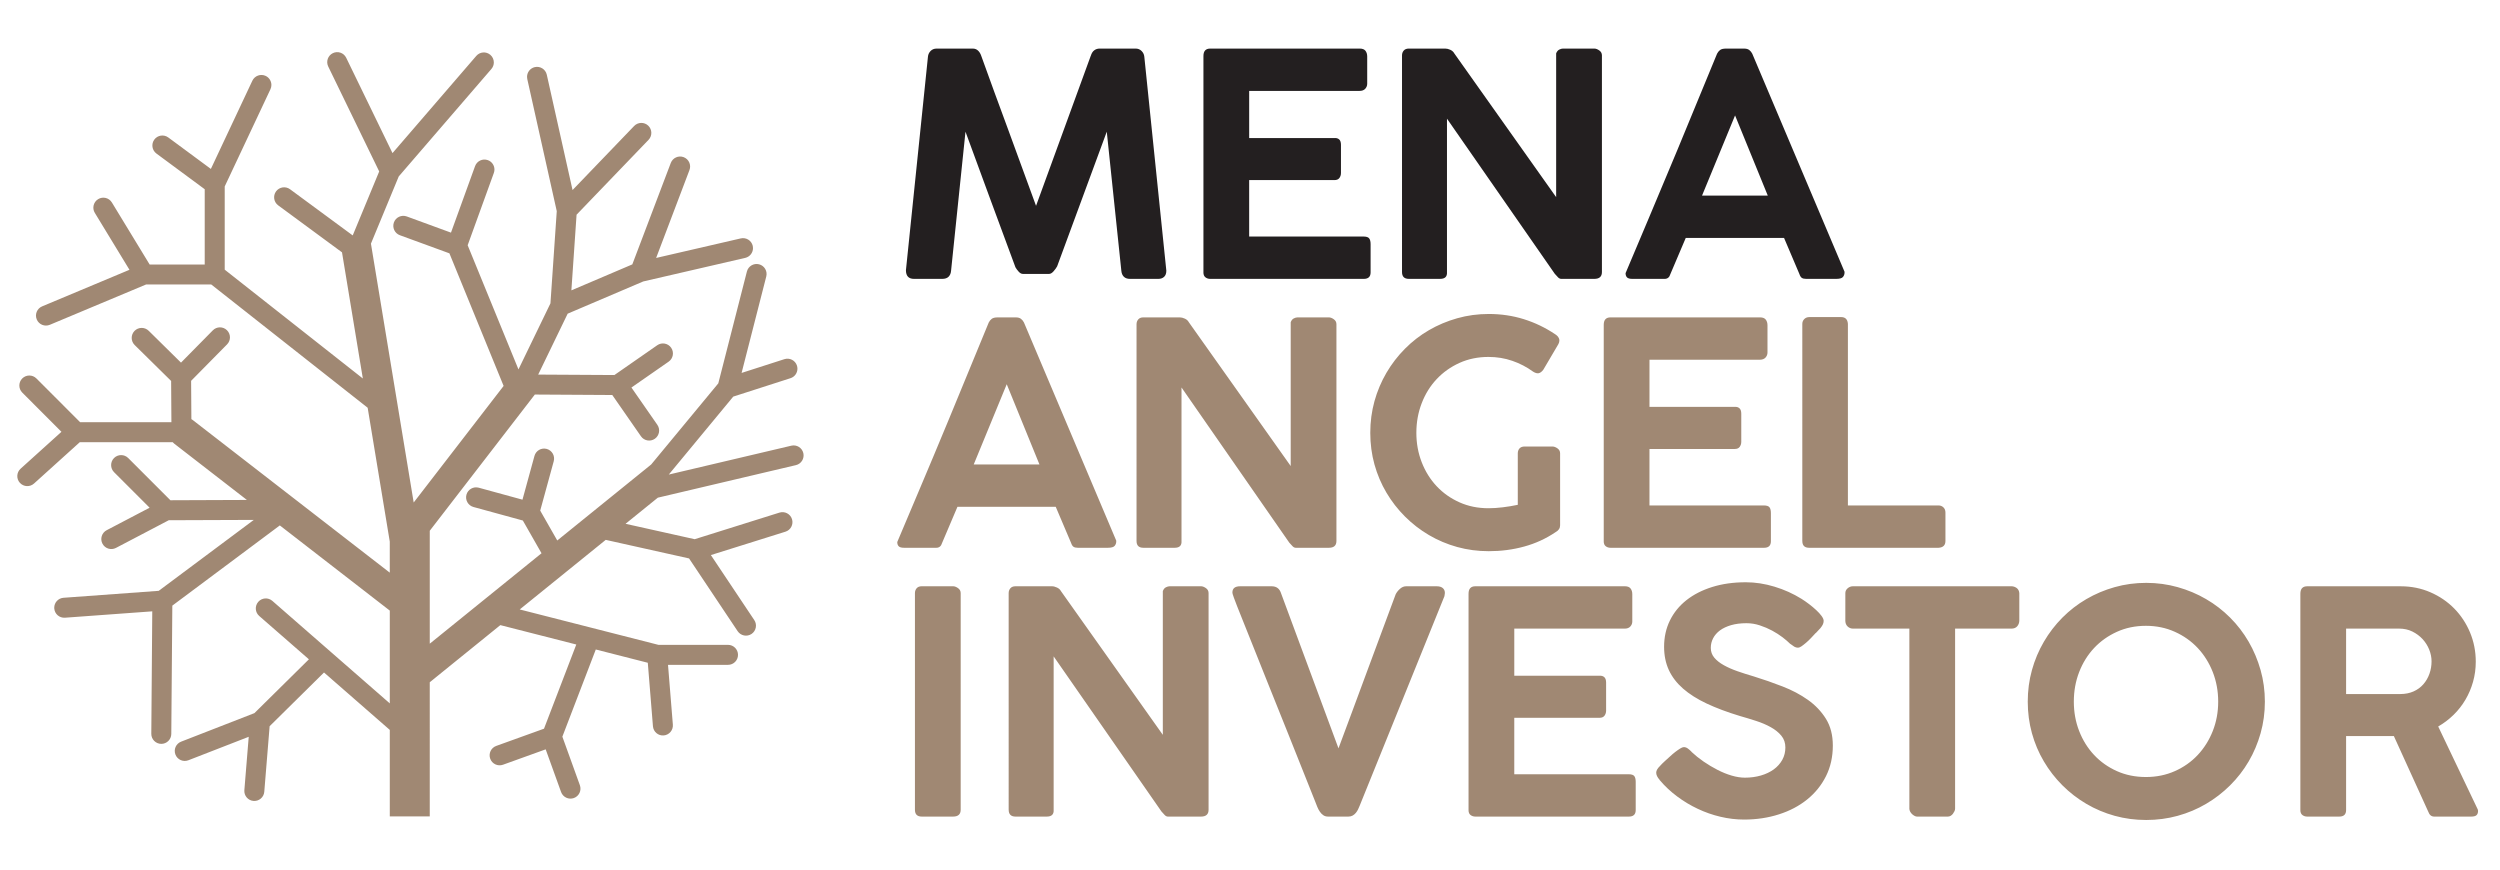
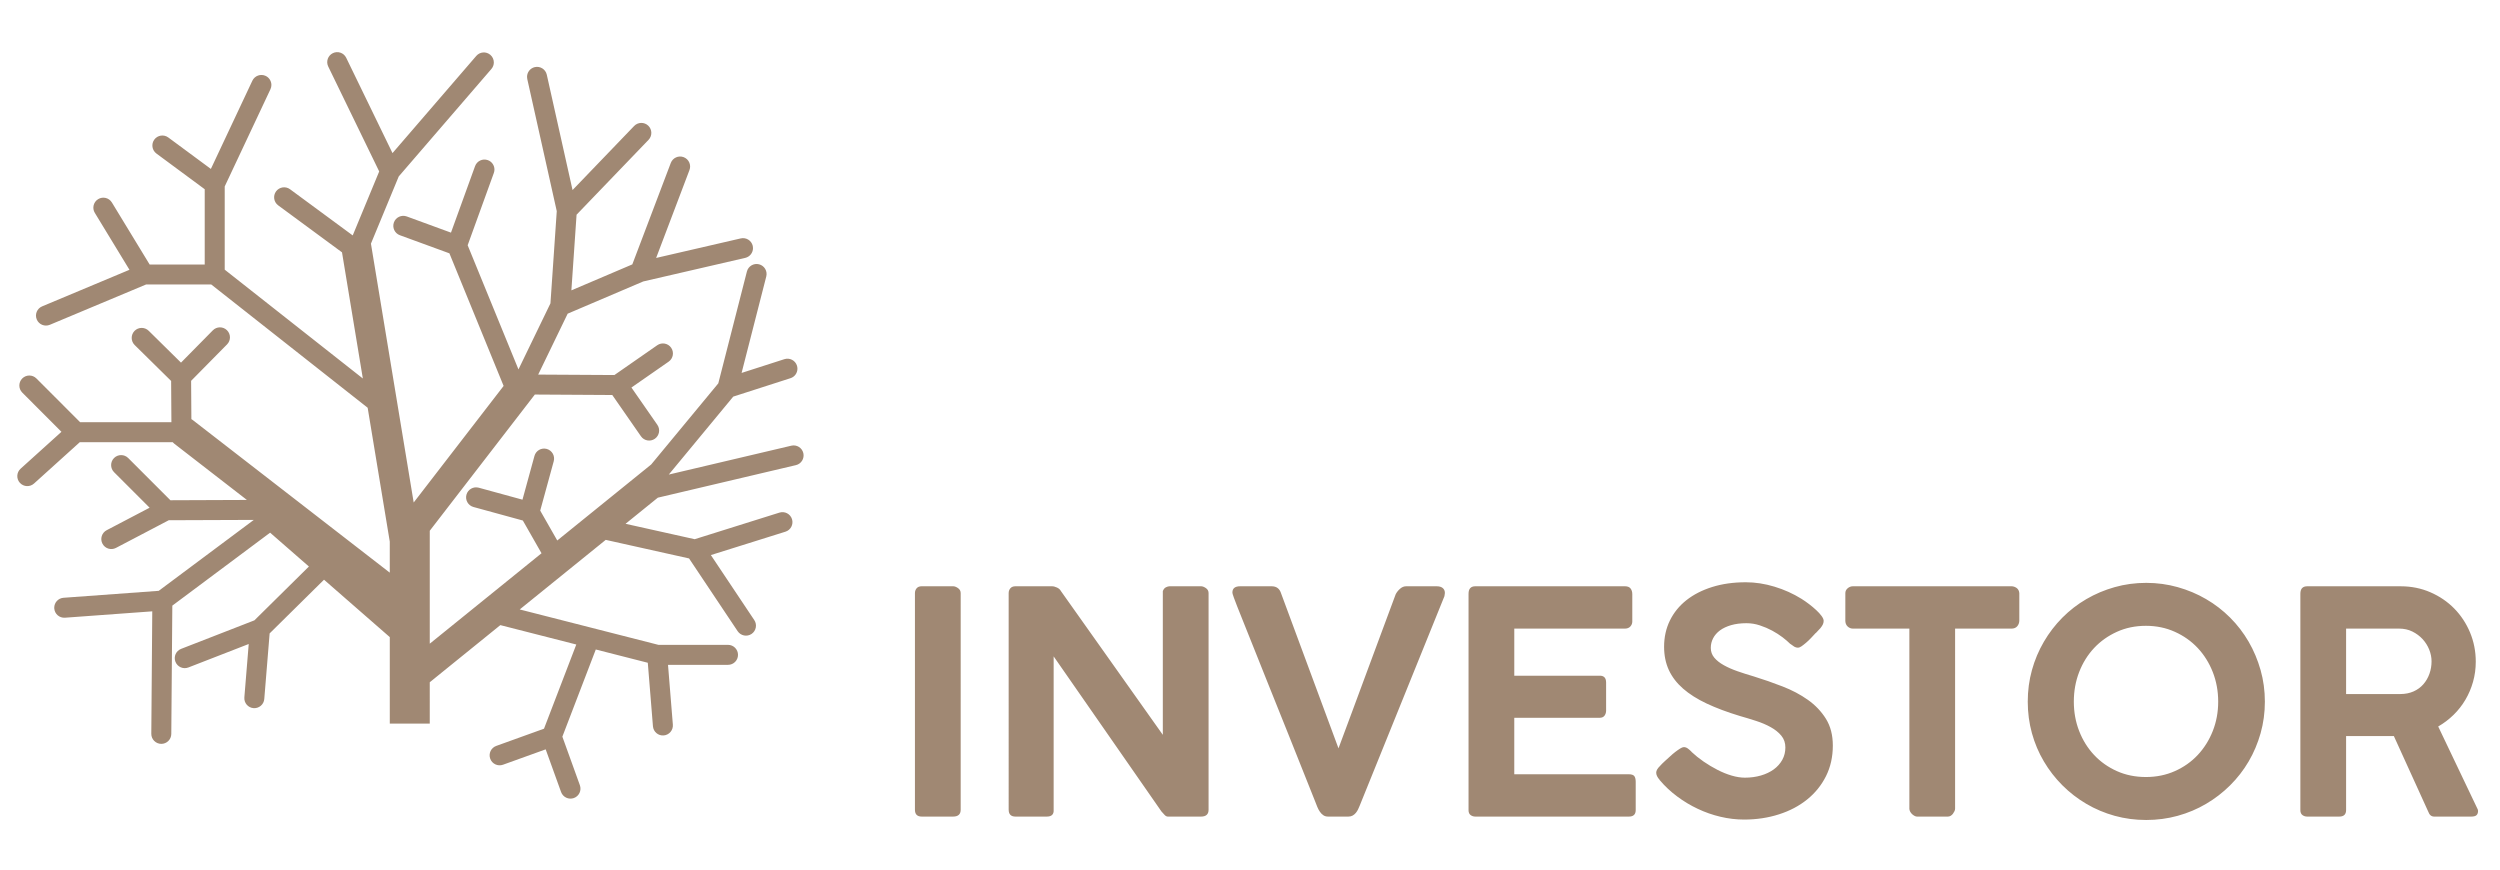
<svg xmlns="http://www.w3.org/2000/svg" xmlns:xlink="http://www.w3.org/1999/xlink" version="1.1" id="Layer_1" x="0px" y="0px" width="230px" height="80px" viewBox="0 0 230 80" enable-background="new 0 0 230 80" xml:space="preserve">
  <g>
    <defs>
      <rect id="SVGID_1_" x="-19.902" y="-15.632" width="269.236" height="112.12" />
    </defs>
    <clipPath id="SVGID_2_">
      <use xlink:href="#SVGID_1_" overflow="visible" />
    </clipPath>
-     <path clip-path="url(#SVGID_2_)" fill="#A08873" d="M53.019,59.295l-2.971,7.745l-4.395,1.585   c-0.477,0.171-0.726,0.697-0.553,1.175c0.171,0.479,0.7,0.727,1.177,0.555l3.926-1.415l1.416,3.925   c0.172,0.478,0.699,0.728,1.177,0.555c0.478-0.172,0.725-0.699,0.554-1.177l-1.612-4.47l3.075-8.02   c2.377,0.606,4.365,1.114,4.784,1.221c0.086,1.06,0.474,5.843,0.474,5.843c0.041,0.507,0.483,0.885,0.99,0.843   c0.505-0.041,0.883-0.486,0.842-0.991l-0.446-5.504h5.522c0.507,0,0.918-0.41,0.918-0.919c0-0.506-0.411-0.92-0.918-0.92h-6.402   l-12.763-3.257l7.912-6.402c2.172,0.483,7.15,1.593,7.667,1.709c0.374,0.56,4.472,6.695,4.472,6.695   c0.282,0.421,0.854,0.535,1.275,0.253c0.422-0.281,0.536-0.853,0.254-1.275l-3.995-5.983l6.864-2.152   c0.484-0.151,0.753-0.668,0.601-1.152c-0.152-0.484-0.668-0.754-1.152-0.603l-7.8,2.447l-6.362-1.417l2.97-2.403l12.703-2.994   c0.495-0.115,0.8-0.61,0.684-1.106c-0.117-0.493-0.611-0.801-1.105-0.683c0,0-7.786,1.836-11.274,2.657   c2.053-2.479,5.678-6.864,5.931-7.172c0.465-0.148,5.267-1.694,5.267-1.694c0.391-0.125,0.638-0.486,0.638-0.874   c0-0.094-0.015-0.19-0.044-0.283c-0.155-0.483-0.674-0.749-1.157-0.593l-3.937,1.266l2.271-8.876   c0.125-0.491-0.17-0.992-0.663-1.118c-0.492-0.126-0.994,0.171-1.119,0.663l-2.631,10.289l-6.175,7.465l-8.641,6.992l-1.568-2.749   l1.244-4.544c0.134-0.491-0.155-0.996-0.645-1.131c-0.489-0.134-0.995,0.154-1.129,0.646l-1.102,4.023l-4.026-1.102   c-0.49-0.132-0.995,0.154-1.13,0.646c-0.132,0.489,0.156,0.995,0.646,1.129l4.544,1.244l1.718,3.012l-10.282,8.32V48.83   l9.667-12.532l7.125,0.043l2.637,3.796c0.289,0.418,0.863,0.52,1.279,0.23c0.417-0.292,0.52-0.866,0.23-1.283l-2.384-3.431   l3.425-2.382c0.416-0.291,0.519-0.863,0.229-1.28c-0.29-0.417-0.863-0.52-1.28-0.229l-3.94,2.741l-7.012-0.041   c1.003-2.073,2.527-5.225,2.712-5.604c0.574-0.246,6.814-2.905,6.955-2.965c0.155-0.035,9.384-2.169,9.384-2.169   c0.424-0.099,0.711-0.477,0.711-0.895c0-0.069-0.007-0.139-0.022-0.208c-0.115-0.495-0.608-0.803-1.104-0.688l-7.785,1.798   l3.067-8.087c0.181-0.474-0.059-1.005-0.534-1.186c-0.474-0.18-1.005,0.06-1.185,0.534l-3.539,9.331l-5.606,2.389l0.477-6.96   l6.623-6.889c0.352-0.366,0.34-0.948-0.026-1.3c-0.366-0.352-0.947-0.34-1.3,0.026l-5.667,5.895L50.304,6.87   c-0.111-0.496-0.603-0.807-1.098-0.697c-0.428,0.096-0.718,0.476-0.718,0.896c0,0.066,0.007,0.134,0.021,0.201   c0,0,2.657,11.902,2.713,12.156c-0.015,0.237-0.497,7.279-0.58,8.481l-2.943,6.08c-1.287-3.146-4.469-10.928-4.674-11.424   c0.22-0.604,2.409-6.652,2.409-6.652c0.037-0.104,0.056-0.208,0.056-0.314c0-0.375-0.233-0.729-0.607-0.863   c-0.477-0.174-1.004,0.075-1.177,0.551l-2.216,6.118l-4.07-1.49c-0.477-0.174-1.006,0.072-1.18,0.548   c-0.174,0.478,0.072,1.007,0.549,1.18l4.556,1.666l4.987,12.199c-1.766,2.289-6.197,8.036-8.273,10.725   c-0.792-4.802-3.827-23.174-3.933-23.815c0.994-2.402,2.485-6.008,2.558-6.183c0.189-0.22,8.525-9.888,8.525-9.888   c0.149-0.173,0.223-0.387,0.223-0.6c0-0.258-0.108-0.515-0.319-0.697c-0.386-0.332-0.965-0.288-1.296,0.097l-7.708,8.941   l-4.259-8.77c-0.221-0.457-0.771-0.648-1.228-0.426s-0.648,0.772-0.426,1.229l4.689,9.655c-0.532,1.283-1.914,4.622-2.436,5.885   c-1.396-1.029-5.767-4.248-5.767-4.248c-0.408-0.301-0.984-0.212-1.286,0.195c-0.3,0.409-0.213,0.986,0.195,1.286l5.872,4.324   l1.917,11.606c-4.283-3.374-12.219-9.627-12.707-10.012v-7.658c0.168-0.357,4.208-8.944,4.208-8.944   c0.059-0.127,0.087-0.26,0.087-0.39c0-0.345-0.196-0.678-0.528-0.834c-0.459-0.216-1.007-0.017-1.224,0.441l-3.817,8.117   l-3.917-2.894c-0.408-0.302-0.984-0.215-1.285,0.192c-0.302,0.409-0.215,0.984,0.192,1.285l4.444,3.285v6.926h-5.067   c-0.462-0.761-3.474-5.707-3.474-5.707c-0.264-0.435-0.83-0.573-1.263-0.308c-0.434,0.264-0.572,0.831-0.308,1.262l3.188,5.238   l-8.036,3.366c-0.469,0.196-0.689,0.736-0.493,1.202c0.196,0.469,0.735,0.689,1.203,0.493l8.851-3.708h6.001l14.389,11.34   l2.034,12.316v2.854L17.708,38.624c-0.031-0.025-0.066-0.042-0.101-0.063l-0.024-3.525l3.309-3.354   c0.356-0.361,0.352-0.944-0.01-1.3c-0.361-0.357-0.944-0.354-1.3,0.008l-2.93,2.972l-2.972-2.93   c-0.361-0.356-0.943-0.353-1.3,0.008c-0.356,0.362-0.352,0.944,0.008,1.301l3.356,3.307c0.006,0.835,0.02,2.826,0.026,3.793H7.369   c-0.474-0.476-4.02-4.024-4.02-4.024c-0.359-0.359-0.941-0.359-1.3,0s-0.359,0.942,0,1.302l3.604,3.608L1.895,43.12   c-0.377,0.34-0.408,0.923-0.066,1.299c0.34,0.377,0.921,0.407,1.298,0.068l4.215-3.807h8.545c0.042,0.044,0.083,0.089,0.132,0.128   l6.695,5.186c-2.881,0.013-6.606,0.028-7.037,0.028c-0.473-0.473-3.884-3.885-3.884-3.885c-0.359-0.358-0.94-0.358-1.3,0   c-0.359,0.359-0.359,0.943,0,1.303l3.271,3.269l-3.951,2.07c-0.449,0.234-0.624,0.791-0.387,1.24   c0.235,0.451,0.791,0.624,1.241,0.389l4.86-2.547l7.823-0.03c-3.125,2.331-8.456,6.308-8.748,6.525   c-0.503,0.037-8.759,0.639-8.759,0.639c-0.484,0.036-0.853,0.439-0.853,0.916c0,0.023,0.001,0.045,0.003,0.068   c0.037,0.507,0.478,0.887,0.984,0.85l8.032-0.586L13.92,67.508c-0.005,0.507,0.404,0.922,0.912,0.928   c0.508,0.003,0.923-0.404,0.927-0.913l0.095-11.805l9.89-7.379l10.117,7.837v8.537l-10.804-9.43   c-0.382-0.334-0.963-0.295-1.297,0.087c-0.334,0.384-0.295,0.966,0.087,1.299l4.572,3.988l-5.014,4.952l-6.742,2.624   c-0.473,0.183-0.708,0.715-0.523,1.188c0.184,0.475,0.717,0.707,1.19,0.524l5.552-2.159l-0.401,4.909   c-0.042,0.507,0.335,0.952,0.841,0.991c0.506,0.041,0.951-0.335,0.992-0.841c0,0,0.441-5.426,0.492-6.034   c0.352-0.349,3.629-3.586,5.003-4.941l6.052,5.282v7.959h3.677V62.766l6.493-5.255C47.487,57.883,50.311,58.604,53.019,59.295" />
+     <path clip-path="url(#SVGID_2_)" fill="#A08873" d="M53.019,59.295l-2.971,7.745l-4.395,1.585   c-0.477,0.171-0.726,0.697-0.553,1.175c0.171,0.479,0.7,0.727,1.177,0.555l3.926-1.415l1.416,3.925   c0.172,0.478,0.699,0.728,1.177,0.555c0.478-0.172,0.725-0.699,0.554-1.177l-1.612-4.47l3.075-8.02   c2.377,0.606,4.365,1.114,4.784,1.221c0.086,1.06,0.474,5.843,0.474,5.843c0.041,0.507,0.483,0.885,0.99,0.843   c0.505-0.041,0.883-0.486,0.842-0.991l-0.446-5.504h5.522c0.507,0,0.918-0.41,0.918-0.919c0-0.506-0.411-0.92-0.918-0.92h-6.402   l-12.763-3.257l7.912-6.402c2.172,0.483,7.15,1.593,7.667,1.709c0.374,0.56,4.472,6.695,4.472,6.695   c0.282,0.421,0.854,0.535,1.275,0.253c0.422-0.281,0.536-0.853,0.254-1.275l-3.995-5.983l6.864-2.152   c0.484-0.151,0.753-0.668,0.601-1.152c-0.152-0.484-0.668-0.754-1.152-0.603l-7.8,2.447l-6.362-1.417l2.97-2.403l12.703-2.994   c0.495-0.115,0.8-0.61,0.684-1.106c-0.117-0.493-0.611-0.801-1.105-0.683c0,0-7.786,1.836-11.274,2.657   c2.053-2.479,5.678-6.864,5.931-7.172c0.465-0.148,5.267-1.694,5.267-1.694c0.391-0.125,0.638-0.486,0.638-0.874   c0-0.094-0.015-0.19-0.044-0.283c-0.155-0.483-0.674-0.749-1.157-0.593l-3.937,1.266l2.271-8.876   c0.125-0.491-0.17-0.992-0.663-1.118c-0.492-0.126-0.994,0.171-1.119,0.663l-2.631,10.289l-6.175,7.465l-8.641,6.992l-1.568-2.749   l1.244-4.544c0.134-0.491-0.155-0.996-0.645-1.131c-0.489-0.134-0.995,0.154-1.129,0.646l-1.102,4.023l-4.026-1.102   c-0.49-0.132-0.995,0.154-1.13,0.646c-0.132,0.489,0.156,0.995,0.646,1.129l4.544,1.244l1.718,3.012l-10.282,8.32V48.83   l9.667-12.532l7.125,0.043l2.637,3.796c0.289,0.418,0.863,0.52,1.279,0.23c0.417-0.292,0.52-0.866,0.23-1.283l-2.384-3.431   l3.425-2.382c0.416-0.291,0.519-0.863,0.229-1.28c-0.29-0.417-0.863-0.52-1.28-0.229l-3.94,2.741l-7.012-0.041   c1.003-2.073,2.527-5.225,2.712-5.604c0.574-0.246,6.814-2.905,6.955-2.965c0.155-0.035,9.384-2.169,9.384-2.169   c0.424-0.099,0.711-0.477,0.711-0.895c0-0.069-0.007-0.139-0.022-0.208c-0.115-0.495-0.608-0.803-1.104-0.688l-7.785,1.798   l3.067-8.087c0.181-0.474-0.059-1.005-0.534-1.186c-0.474-0.18-1.005,0.06-1.185,0.534l-3.539,9.331l-5.606,2.389l0.477-6.96   l6.623-6.889c0.352-0.366,0.34-0.948-0.026-1.3c-0.366-0.352-0.947-0.34-1.3,0.026l-5.667,5.895L50.304,6.87   c-0.111-0.496-0.603-0.807-1.098-0.697c-0.428,0.096-0.718,0.476-0.718,0.896c0,0.066,0.007,0.134,0.021,0.201   c0,0,2.657,11.902,2.713,12.156c-0.015,0.237-0.497,7.279-0.58,8.481l-2.943,6.08c-1.287-3.146-4.469-10.928-4.674-11.424   c0.22-0.604,2.409-6.652,2.409-6.652c0.037-0.104,0.056-0.208,0.056-0.314c0-0.375-0.233-0.729-0.607-0.863   c-0.477-0.174-1.004,0.075-1.177,0.551l-2.216,6.118l-4.07-1.49c-0.477-0.174-1.006,0.072-1.18,0.548   c-0.174,0.478,0.072,1.007,0.549,1.18l4.556,1.666l4.987,12.199c-1.766,2.289-6.197,8.036-8.273,10.725   c-0.792-4.802-3.827-23.174-3.933-23.815c0.994-2.402,2.485-6.008,2.558-6.183c0.189-0.22,8.525-9.888,8.525-9.888   c0.149-0.173,0.223-0.387,0.223-0.6c0-0.258-0.108-0.515-0.319-0.697c-0.386-0.332-0.965-0.288-1.296,0.097l-7.708,8.941   l-4.259-8.77c-0.221-0.457-0.771-0.648-1.228-0.426s-0.648,0.772-0.426,1.229l4.689,9.655c-0.532,1.283-1.914,4.622-2.436,5.885   c-1.396-1.029-5.767-4.248-5.767-4.248c-0.408-0.301-0.984-0.212-1.286,0.195c-0.3,0.409-0.213,0.986,0.195,1.286l5.872,4.324   l1.917,11.606c-4.283-3.374-12.219-9.627-12.707-10.012v-7.658c0.168-0.357,4.208-8.944,4.208-8.944   c0.059-0.127,0.087-0.26,0.087-0.39c0-0.345-0.196-0.678-0.528-0.834c-0.459-0.216-1.007-0.017-1.224,0.441l-3.817,8.117   l-3.917-2.894c-0.408-0.302-0.984-0.215-1.285,0.192c-0.302,0.409-0.215,0.984,0.192,1.285l4.444,3.285v6.926h-5.067   c-0.462-0.761-3.474-5.707-3.474-5.707c-0.264-0.435-0.83-0.573-1.263-0.308c-0.434,0.264-0.572,0.831-0.308,1.262l3.188,5.238   l-8.036,3.366c-0.469,0.196-0.689,0.736-0.493,1.202c0.196,0.469,0.735,0.689,1.203,0.493l8.851-3.708h6.001l14.389,11.34   l2.034,12.316v2.854L17.708,38.624c-0.031-0.025-0.066-0.042-0.101-0.063l-0.024-3.525l3.309-3.354   c0.356-0.361,0.352-0.944-0.01-1.3c-0.361-0.357-0.944-0.354-1.3,0.008l-2.93,2.972l-2.972-2.93   c-0.361-0.356-0.943-0.353-1.3,0.008c-0.356,0.362-0.352,0.944,0.008,1.301l3.356,3.307c0.006,0.835,0.02,2.826,0.026,3.793H7.369   c-0.474-0.476-4.02-4.024-4.02-4.024c-0.359-0.359-0.941-0.359-1.3,0s-0.359,0.942,0,1.302l3.604,3.608L1.895,43.12   c-0.377,0.34-0.408,0.923-0.066,1.299c0.34,0.377,0.921,0.407,1.298,0.068l4.215-3.807h8.545c0.042,0.044,0.083,0.089,0.132,0.128   l6.695,5.186c-2.881,0.013-6.606,0.028-7.037,0.028c-0.473-0.473-3.884-3.885-3.884-3.885c-0.359-0.358-0.94-0.358-1.3,0   c-0.359,0.359-0.359,0.943,0,1.303l3.271,3.269l-3.951,2.07c-0.449,0.234-0.624,0.791-0.387,1.24   c0.235,0.451,0.791,0.624,1.241,0.389l4.86-2.547l7.823-0.03c-3.125,2.331-8.456,6.308-8.748,6.525   c-0.503,0.037-8.759,0.639-8.759,0.639c-0.484,0.036-0.853,0.439-0.853,0.916c0,0.023,0.001,0.045,0.003,0.068   c0.037,0.507,0.478,0.887,0.984,0.85l8.032-0.586L13.92,67.508c-0.005,0.507,0.404,0.922,0.912,0.928   c0.508,0.003,0.923-0.404,0.927-0.913l0.095-11.805l9.89-7.379l10.117,7.837l-10.804-9.43   c-0.382-0.334-0.963-0.295-1.297,0.087c-0.334,0.384-0.295,0.966,0.087,1.299l4.572,3.988l-5.014,4.952l-6.742,2.624   c-0.473,0.183-0.708,0.715-0.523,1.188c0.184,0.475,0.717,0.707,1.19,0.524l5.552-2.159l-0.401,4.909   c-0.042,0.507,0.335,0.952,0.841,0.991c0.506,0.041,0.951-0.335,0.992-0.841c0,0,0.441-5.426,0.492-6.034   c0.352-0.349,3.629-3.586,5.003-4.941l6.052,5.282v7.959h3.677V62.766l6.493-5.255C47.487,57.883,50.311,58.604,53.019,59.295" />
    <path clip-path="url(#SVGID_2_)" fill="#A08873" d="M223.51,61.983c-0.128,0.363-0.314,0.685-0.557,0.965   c-0.242,0.279-0.544,0.502-0.905,0.663c-0.36,0.16-0.771,0.242-1.228,0.242h-4.979v-6.021h4.879c0.446,0,0.856,0.09,1.221,0.271   c0.366,0.183,0.68,0.415,0.942,0.7c0.26,0.285,0.462,0.607,0.605,0.962c0.143,0.357,0.215,0.717,0.215,1.077   C223.703,61.243,223.638,61.624,223.51,61.983 M211.632,74.525c0,0.209,0.063,0.362,0.187,0.458c0.123,0.093,0.27,0.143,0.44,0.143   h2.955c0.417,0,0.627-0.201,0.627-0.601V67.72h4.395l3.168,6.963c0.103,0.294,0.285,0.443,0.542,0.443h3.41   c0.238,0,0.403-0.046,0.492-0.138c0.09-0.089,0.133-0.22,0.133-0.392c0-0.02-0.003-0.04-0.013-0.063   c-0.009-0.024-0.013-0.046-0.013-0.063l-3.641-7.633c0.516-0.296,0.984-0.652,1.414-1.07c0.427-0.418,0.79-0.882,1.09-1.392   c0.301-0.509,0.534-1.059,0.701-1.649c0.166-0.588,0.251-1.208,0.251-1.854c0-0.949-0.177-1.847-0.529-2.69   c-0.352-0.84-0.838-1.574-1.455-2.203c-0.619-0.626-1.349-1.125-2.191-1.49c-0.842-0.366-1.752-0.551-2.731-0.551h-8.604   c-0.417,0-0.627,0.229-0.627,0.687V74.525z M186.938,67.458c0.257,0.927,0.623,1.791,1.099,2.594   c0.475,0.805,1.043,1.537,1.704,2.198c0.662,0.662,1.397,1.23,2.205,1.705c0.809,0.476,1.677,0.843,2.604,1.1   s1.896,0.384,2.903,0.384c1,0,1.964-0.127,2.896-0.384c0.932-0.257,1.803-0.624,2.61-1.1c0.809-0.475,1.547-1.043,2.212-1.705   c0.667-0.661,1.234-1.394,1.706-2.198c0.471-0.803,0.835-1.667,1.098-2.594c0.262-0.929,0.393-1.897,0.393-2.905   c0-1.009-0.131-1.978-0.393-2.903c-0.263-0.927-0.627-1.798-1.098-2.61c-0.472-0.813-1.039-1.554-1.706-2.22   c-0.665-0.664-1.403-1.234-2.212-1.703c-0.808-0.472-1.679-0.839-2.61-1.1c-0.933-0.262-1.896-0.393-2.896-0.393   c-1.008,0-1.977,0.131-2.903,0.393c-0.927,0.261-1.795,0.628-2.604,1.1c-0.808,0.469-1.543,1.039-2.205,1.703   c-0.661,0.666-1.229,1.406-1.704,2.22c-0.476,0.813-0.842,1.684-1.099,2.61c-0.258,0.926-0.385,1.895-0.385,2.903   C186.554,65.561,186.681,66.529,186.938,67.458 M191.283,61.827c0.328-0.845,0.787-1.583,1.376-2.212   c0.59-0.627,1.29-1.123,2.098-1.489c0.808-0.367,1.698-0.551,2.667-0.551c0.96,0,1.849,0.184,2.661,0.551   c0.813,0.366,1.515,0.862,2.104,1.489c0.589,0.629,1.052,1.367,1.385,2.212c0.332,0.848,0.499,1.756,0.499,2.726   c0,0.963-0.167,1.862-0.499,2.703c-0.333,0.843-0.796,1.577-1.385,2.206c-0.59,0.628-1.291,1.121-2.104,1.482   c-0.813,0.362-1.701,0.542-2.661,0.542c-0.969,0-1.859-0.18-2.667-0.542c-0.808-0.361-1.508-0.854-2.098-1.482   c-0.589-0.629-1.048-1.363-1.376-2.206c-0.328-0.841-0.491-1.74-0.491-2.703C190.792,63.583,190.955,62.675,191.283,61.827    M169.768,57.077c0,0.237,0.069,0.423,0.212,0.557c0.145,0.135,0.31,0.199,0.5,0.199h5.182v16.564c0,0.085,0.021,0.173,0.069,0.264   c0.048,0.09,0.107,0.17,0.178,0.236c0.071,0.066,0.147,0.12,0.229,0.163c0.08,0.044,0.153,0.065,0.22,0.065h2.852   c0.087,0,0.17-0.024,0.252-0.071c0.08-0.05,0.149-0.109,0.207-0.186c0.057-0.077,0.104-0.155,0.142-0.235   c0.039-0.081,0.058-0.16,0.058-0.236V57.833h5.18c0.237,0,0.418-0.074,0.542-0.222c0.122-0.147,0.186-0.325,0.186-0.534v-2.512   c-0.02-0.208-0.102-0.366-0.248-0.471c-0.149-0.104-0.309-0.158-0.479-0.158h-14.567c-0.19,0-0.355,0.063-0.5,0.186   c-0.143,0.125-0.212,0.272-0.212,0.443V57.077z M165.738,59.459c0.123-0.085,0.261-0.191,0.413-0.321   c0.151-0.128,0.304-0.272,0.456-0.434c0.151-0.161,0.301-0.318,0.442-0.473v0.016l0.428-0.457c0.087-0.104,0.156-0.212,0.215-0.319   c0.055-0.111,0.085-0.228,0.085-0.352c0-0.123-0.064-0.273-0.192-0.449c-0.129-0.176-0.293-0.357-0.494-0.542   c-0.197-0.185-0.417-0.368-0.655-0.55c-0.237-0.182-0.47-0.342-0.697-0.485c-0.763-0.474-1.59-0.848-2.484-1.119   c-0.894-0.271-1.772-0.406-2.638-0.406c-1.143,0-2.175,0.146-3.097,0.436c-0.923,0.29-1.712,0.693-2.369,1.212   c-0.656,0.519-1.162,1.141-1.519,1.869c-0.357,0.728-0.535,1.534-0.535,2.418c0,0.79,0.145,1.502,0.434,2.134   c0.29,0.632,0.727,1.203,1.306,1.711c0.582,0.509,1.308,0.97,2.177,1.378s1.884,0.791,3.046,1.142   c0.504,0.143,1.005,0.295,1.504,0.457c0.5,0.161,0.951,0.354,1.349,0.577c0.401,0.223,0.725,0.485,0.972,0.784   c0.247,0.3,0.369,0.658,0.369,1.078c0,0.418-0.094,0.798-0.283,1.141c-0.191,0.342-0.452,0.635-0.784,0.878   c-0.335,0.242-0.729,0.431-1.185,0.563c-0.456,0.132-0.949,0.199-1.469,0.199c-0.382,0-0.79-0.065-1.221-0.192   c-0.433-0.127-0.869-0.304-1.305-0.528c-0.439-0.223-0.863-0.479-1.278-0.763c-0.413-0.285-0.787-0.586-1.12-0.899h0.015   l-0.058-0.056c-0.076-0.076-0.172-0.159-0.285-0.243c-0.114-0.086-0.239-0.13-0.371-0.13c-0.086,0-0.198,0.044-0.335,0.13   c-0.138,0.084-0.287,0.19-0.45,0.314c-0.16,0.121-0.321,0.261-0.483,0.413c-0.163,0.151-0.314,0.289-0.458,0.414l-0.271,0.256   l-0.201,0.215c-0.227,0.219-0.342,0.423-0.342,0.612c0,0.2,0.104,0.419,0.313,0.656l0.028,0.059v-0.015   c0.466,0.552,0.997,1.048,1.594,1.49c0.592,0.443,1.222,0.82,1.89,1.134c0.663,0.314,1.358,0.559,2.082,0.729   c0.724,0.172,1.45,0.258,2.183,0.258c1.142,0,2.209-0.16,3.204-0.48c0.994-0.318,1.859-0.773,2.595-1.368   c0.739-0.595,1.315-1.312,1.734-2.148c0.417-0.836,0.627-1.773,0.627-2.811c0-0.96-0.211-1.779-0.634-2.461   c-0.424-0.68-0.978-1.263-1.662-1.746c-0.685-0.485-1.461-0.896-2.333-1.233c-0.871-0.34-1.752-0.646-2.646-0.922   c-0.524-0.151-1.023-0.313-1.499-0.478c-0.476-0.166-0.896-0.352-1.263-0.558c-0.367-0.204-0.656-0.435-0.871-0.691   c-0.214-0.257-0.32-0.558-0.32-0.899c0-0.313,0.071-0.608,0.215-0.884c0.142-0.275,0.353-0.516,0.627-0.722   c0.276-0.203,0.619-0.364,1.026-0.484c0.411-0.118,0.882-0.179,1.414-0.179c0.418,0,0.829,0.066,1.233,0.2   c0.403,0.132,0.784,0.295,1.134,0.484c0.351,0.191,0.672,0.396,0.957,0.613c0.285,0.221,0.519,0.42,0.698,0.602l0.028,0.013   c0.136,0.105,0.252,0.188,0.356,0.251c0.106,0.061,0.219,0.091,0.343,0.091C165.509,59.587,165.613,59.545,165.738,59.459    M135.104,74.525c0,0.209,0.063,0.362,0.186,0.458c0.124,0.093,0.271,0.143,0.443,0.143h14.124c0.418,0,0.628-0.201,0.628-0.601   V71.93c0-0.238-0.042-0.415-0.129-0.529c-0.085-0.113-0.263-0.17-0.527-0.17h-10.516v-5.193h7.847c0.21,0,0.362-0.067,0.459-0.2   c0.093-0.133,0.143-0.285,0.143-0.457v-2.582c0-0.237-0.058-0.406-0.173-0.506s-0.267-0.141-0.456-0.123h-7.819v-4.336h10.146   c0.237,0,0.416-0.064,0.533-0.199c0.121-0.134,0.178-0.286,0.178-0.457v-2.512c0-0.207-0.051-0.382-0.156-0.521   c-0.103-0.138-0.279-0.208-0.526-0.208h-13.754c-0.419,0-0.629,0.229-0.629,0.687V74.525z M117.862,54.595   c-0.134-0.438-0.424-0.658-0.87-0.658h-2.898c-0.475,0-0.713,0.193-0.713,0.572c0,0.039,0.007,0.082,0.021,0.136   c0.015,0.052,0.053,0.166,0.115,0.343c0.062,0.176,0.158,0.432,0.292,0.77c0.133,0.339,0.321,0.81,0.564,1.413   c0.242,0.604,0.546,1.364,0.913,2.282c0.366,0.918,0.815,2.043,1.348,3.375c0.533,1.331,1.157,2.891,1.877,4.679   c0.718,1.788,1.542,3.857,2.475,6.206c0.067,0.182,0.136,0.357,0.208,0.528c0.071,0.171,0.151,0.32,0.242,0.448   c0.091,0.131,0.193,0.234,0.313,0.314c0.12,0.082,0.266,0.123,0.437,0.123h1.869c0.152,0,0.284-0.035,0.399-0.1   c0.113-0.067,0.211-0.15,0.291-0.251c0.081-0.101,0.148-0.207,0.2-0.319c0.052-0.115,0.098-0.22,0.138-0.314l7.804-19.291   c0-0.02,0.006-0.063,0.02-0.134c0.016-0.072,0.022-0.128,0.022-0.166c0-0.189-0.065-0.338-0.193-0.448s-0.315-0.166-0.563-0.166   h-2.811c-0.2,0-0.386,0.078-0.557,0.229c-0.172,0.152-0.304,0.319-0.399,0.499c-0.419,1.133-0.855,2.311-1.312,3.532   c-0.456,1.223-0.913,2.447-1.363,3.674c-0.452,1.227-0.9,2.435-1.342,3.622c-0.44,1.191-0.857,2.309-1.248,3.354L117.862,54.595z    M92.799,74.497c0,0.418,0.209,0.629,0.628,0.629h2.882c0.447,0,0.656-0.211,0.627-0.629V60.388l9.917,14.267   c0.114,0.134,0.216,0.245,0.306,0.334c0.09,0.092,0.188,0.138,0.292,0.138h3.04c0.466,0,0.698-0.211,0.698-0.629V54.565   c0-0.189-0.081-0.342-0.242-0.457c-0.163-0.113-0.314-0.172-0.457-0.172h-2.883c-0.104,0-0.218,0.034-0.342,0.095   c-0.124,0.062-0.22,0.178-0.285,0.35v13.225l-9.374-13.225c-0.076-0.144-0.197-0.251-0.364-0.327   c-0.167-0.078-0.322-0.117-0.464-0.117h-3.353c-0.209,0-0.366,0.063-0.471,0.186c-0.105,0.125-0.157,0.272-0.157,0.443V74.497z    M84.174,74.497c0,0.418,0.21,0.629,0.628,0.629h2.882c0.466,0,0.699-0.211,0.699-0.629V54.565c0-0.189-0.081-0.342-0.243-0.457   c-0.161-0.113-0.313-0.172-0.456-0.172h-2.882c-0.209,0-0.366,0.063-0.472,0.186c-0.104,0.125-0.156,0.272-0.156,0.443V74.497z" />
-     <path clip-path="url(#SVGID_2_)" fill="#A08873" d="M165.813,49.768c0,0.419,0.208,0.628,0.626,0.628h11.913   c0.421-0.029,0.629-0.238,0.629-0.628v-2.61c0-0.201-0.062-0.36-0.185-0.479c-0.124-0.118-0.273-0.177-0.444-0.177h-8.345V29.798   c-0.029-0.418-0.238-0.627-0.628-0.627h-2.911c-0.199,0-0.359,0.063-0.478,0.186c-0.12,0.124-0.178,0.271-0.178,0.441V49.768z    M147.542,49.796c0,0.209,0.061,0.361,0.185,0.457c0.124,0.095,0.271,0.143,0.441,0.143h14.125c0.418,0,0.629-0.2,0.629-0.6v-2.598   c0-0.238-0.044-0.414-0.128-0.526c-0.087-0.115-0.264-0.171-0.528-0.171h-10.515v-5.195h7.847c0.209,0,0.362-0.065,0.456-0.198   c0.094-0.134,0.143-0.286,0.143-0.458v-2.587c0-0.238-0.057-0.407-0.172-0.507c-0.113-0.099-0.266-0.14-0.455-0.122h-7.818v-4.338   h10.142c0.238,0,0.416-0.068,0.536-0.201c0.118-0.134,0.179-0.286,0.179-0.457v-2.511c0-0.208-0.053-0.383-0.156-0.52   c-0.107-0.139-0.281-0.208-0.528-0.208h-13.755c-0.419,0-0.626,0.229-0.626,0.685V49.796z M141.559,34.336   c0.144-0.029,0.287-0.137,0.43-0.328l1.385-2.354c0.104-0.209,0.118-0.39,0.042-0.543c-0.077-0.152-0.195-0.275-0.356-0.371   c-0.894-0.599-1.851-1.058-2.868-1.376c-1.018-0.318-2.092-0.478-3.224-0.478c-1.009,0-1.978,0.13-2.904,0.393   c-0.926,0.261-1.794,0.627-2.603,1.098c-0.81,0.471-1.544,1.04-2.204,1.706c-0.661,0.666-1.23,1.405-1.706,2.217   c-0.476,0.815-0.842,1.684-1.101,2.613c-0.256,0.929-0.384,1.899-0.384,2.907c0,1.011,0.128,1.979,0.384,2.907   c0.259,0.929,0.625,1.792,1.101,2.595c0.476,0.805,1.045,1.537,1.706,2.198c0.66,0.661,1.395,1.229,2.204,1.705   c0.809,0.477,1.677,0.843,2.603,1.1c0.927,0.256,1.896,0.384,2.904,0.384c1.132,0,2.218-0.14,3.259-0.428   c1.042-0.284,2.005-0.728,2.89-1.326c0.275-0.15,0.413-0.362,0.413-0.628v-6.619c0-0.191-0.08-0.343-0.242-0.458   c-0.161-0.112-0.313-0.171-0.455-0.171h-2.569c-0.21,0-0.367,0.06-0.472,0.178c-0.104,0.121-0.156,0.271-0.156,0.451v4.735   c-0.455,0.096-0.919,0.172-1.384,0.229c-0.466,0.058-0.903,0.085-1.313,0.085c-0.969,0-1.859-0.181-2.667-0.543   c-0.81-0.361-1.509-0.855-2.099-1.482c-0.59-0.629-1.048-1.363-1.375-2.205c-0.328-0.843-0.493-1.743-0.493-2.707   c0-0.97,0.165-1.88,0.493-2.728c0.327-0.85,0.785-1.586,1.375-2.213c0.59-0.628,1.289-1.125,2.099-1.492   c0.808-0.365,1.698-0.549,2.667-0.549c0.771,0,1.501,0.119,2.19,0.357c0.689,0.237,1.33,0.569,1.918,0.998   C141.246,34.317,141.416,34.365,141.559,34.336 M104.561,49.768c0,0.419,0.209,0.628,0.629,0.628h2.882   c0.447,0,0.656-0.209,0.627-0.628v-14.12l9.916,14.277c0.115,0.132,0.218,0.245,0.308,0.335c0.091,0.091,0.187,0.136,0.291,0.136   h3.042c0.465,0,0.696-0.209,0.696-0.628v-19.94c0-0.189-0.079-0.341-0.242-0.457c-0.161-0.115-0.313-0.171-0.454-0.171h-2.883   c-0.107,0-0.221,0.031-0.343,0.093c-0.124,0.062-0.221,0.178-0.285,0.35v13.233l-9.375-13.233   c-0.076-0.143-0.197-0.253-0.364-0.329c-0.167-0.076-0.321-0.115-0.464-0.115h-3.352c-0.21,0-0.367,0.063-0.472,0.186   c-0.105,0.124-0.157,0.271-0.157,0.442V49.768z M92.62,35.349l3.011,7.384h-6.049L92.62,35.349z M84.688,44.803   c-1.427,3.357-2.14,5.045-2.14,5.063c0,0.173,0.044,0.304,0.136,0.394c0.089,0.091,0.253,0.136,0.492,0.136h2.967   c0.266,0,0.442-0.148,0.528-0.442l1.413-3.325h9.045l1.412,3.325c0.057,0.171,0.131,0.288,0.221,0.349   c0.091,0.063,0.226,0.094,0.407,0.094h2.74c0.333,0,0.546-0.061,0.642-0.18c0.095-0.117,0.143-0.249,0.143-0.391v-0.086   l-8.49-20.07c-0.065-0.132-0.157-0.244-0.271-0.333c-0.114-0.091-0.276-0.137-0.484-0.137h-1.656c-0.256,0-0.442,0.046-0.557,0.137   c-0.114,0.09-0.205,0.201-0.271,0.333C88.207,36.395,86.114,41.445,84.688,44.803" />
-     <path clip-path="url(#SVGID_2_)" fill="#231F20" d="M159.626,10.619l3.01,7.376h-6.049L159.626,10.619z M151.692,20.063   c-1.427,3.358-2.139,5.047-2.139,5.066c0,0.171,0.044,0.301,0.134,0.392s0.255,0.136,0.492,0.136h2.969   c0.267,0,0.442-0.147,0.527-0.442l1.414-3.325h9.044l1.413,3.325c0.057,0.171,0.131,0.287,0.221,0.349   c0.09,0.063,0.228,0.093,0.408,0.093h2.737c0.333,0,0.547-0.059,0.643-0.179c0.096-0.119,0.142-0.249,0.142-0.392V25l-8.489-20.06   c-0.064-0.133-0.157-0.244-0.271-0.334c-0.114-0.091-0.275-0.136-0.483-0.136h-1.655c-0.259,0-0.443,0.045-0.559,0.136   c-0.111,0.09-0.204,0.201-0.269,0.334C155.212,11.666,153.119,16.706,151.692,20.063 M128.985,25.028   c0,0.418,0.209,0.628,0.629,0.628h2.88c0.448,0,0.657-0.209,0.628-0.628v-14.11l9.915,14.268c0.117,0.133,0.218,0.245,0.308,0.335   c0.091,0.09,0.188,0.136,0.294,0.136h3.038c0.467,0,0.7-0.209,0.7-0.628V5.097c0-0.19-0.082-0.342-0.243-0.457   c-0.162-0.113-0.314-0.171-0.457-0.171h-2.882c-0.104,0-0.219,0.031-0.342,0.093c-0.124,0.062-0.22,0.178-0.287,0.349v13.226   l-9.372-13.226c-0.076-0.142-0.199-0.252-0.363-0.328c-0.167-0.076-0.322-0.114-0.466-0.114h-3.351   c-0.21,0-0.366,0.062-0.473,0.186c-0.104,0.124-0.156,0.271-0.156,0.442V25.028z M110.714,25.057c0,0.209,0.062,0.362,0.186,0.457   c0.123,0.095,0.271,0.143,0.442,0.143h14.124c0.419,0,0.629-0.199,0.629-0.599V22.46c0-0.237-0.044-0.413-0.13-0.527   c-0.085-0.114-0.261-0.171-0.524-0.171h-10.518v-5.193h7.849c0.207,0,0.361-0.067,0.456-0.201c0.095-0.133,0.141-0.285,0.141-0.456   V13.33c0-0.238-0.056-0.408-0.17-0.506c-0.113-0.1-0.266-0.14-0.456-0.122h-7.819V8.364h10.145c0.237,0,0.416-0.065,0.536-0.2   c0.117-0.133,0.178-0.285,0.178-0.456V5.197c0-0.209-0.054-0.383-0.157-0.52c-0.105-0.138-0.281-0.208-0.527-0.208h-13.755   c-0.419,0-0.628,0.229-0.628,0.684V25.057z M96.515,25.2c0.134,0,0.271-0.081,0.414-0.242c0.143-0.162,0.252-0.314,0.329-0.457   l4.565-12.384l1.341,12.798c0.02,0.229,0.096,0.41,0.229,0.543c0.134,0.133,0.323,0.199,0.57,0.199h2.598   c0.228,0,0.408-0.064,0.542-0.193c0.133-0.128,0.2-0.315,0.2-0.564L105.276,5.21c-0.02-0.199-0.104-0.373-0.25-0.519   c-0.148-0.148-0.331-0.222-0.55-0.222h-3.31c-0.19,0-0.357,0.055-0.5,0.164c-0.143,0.109-0.247,0.278-0.313,0.506V5.125   l-5.037,13.812l-2.625-7.177c-0.4-1.084-0.806-2.188-1.22-3.316c-0.414-1.126-0.816-2.237-1.206-3.331   c-0.066-0.191-0.164-0.345-0.293-0.464c-0.128-0.119-0.287-0.179-0.478-0.179h-3.323c-0.229,0-0.414,0.074-0.557,0.222   c-0.142,0.146-0.223,0.32-0.242,0.519l-2.026,19.647c0,0.532,0.248,0.799,0.742,0.799h2.597c0.257,0,0.452-0.066,0.585-0.199   s0.209-0.314,0.228-0.543l1.327-12.798c0.761,2.093,1.523,4.171,2.29,6.235c0.766,2.064,1.534,4.142,2.305,6.235   c0.066,0.124,0.164,0.256,0.292,0.399c0.128,0.144,0.26,0.214,0.393,0.214H96.515z" />
  </g>
</svg>